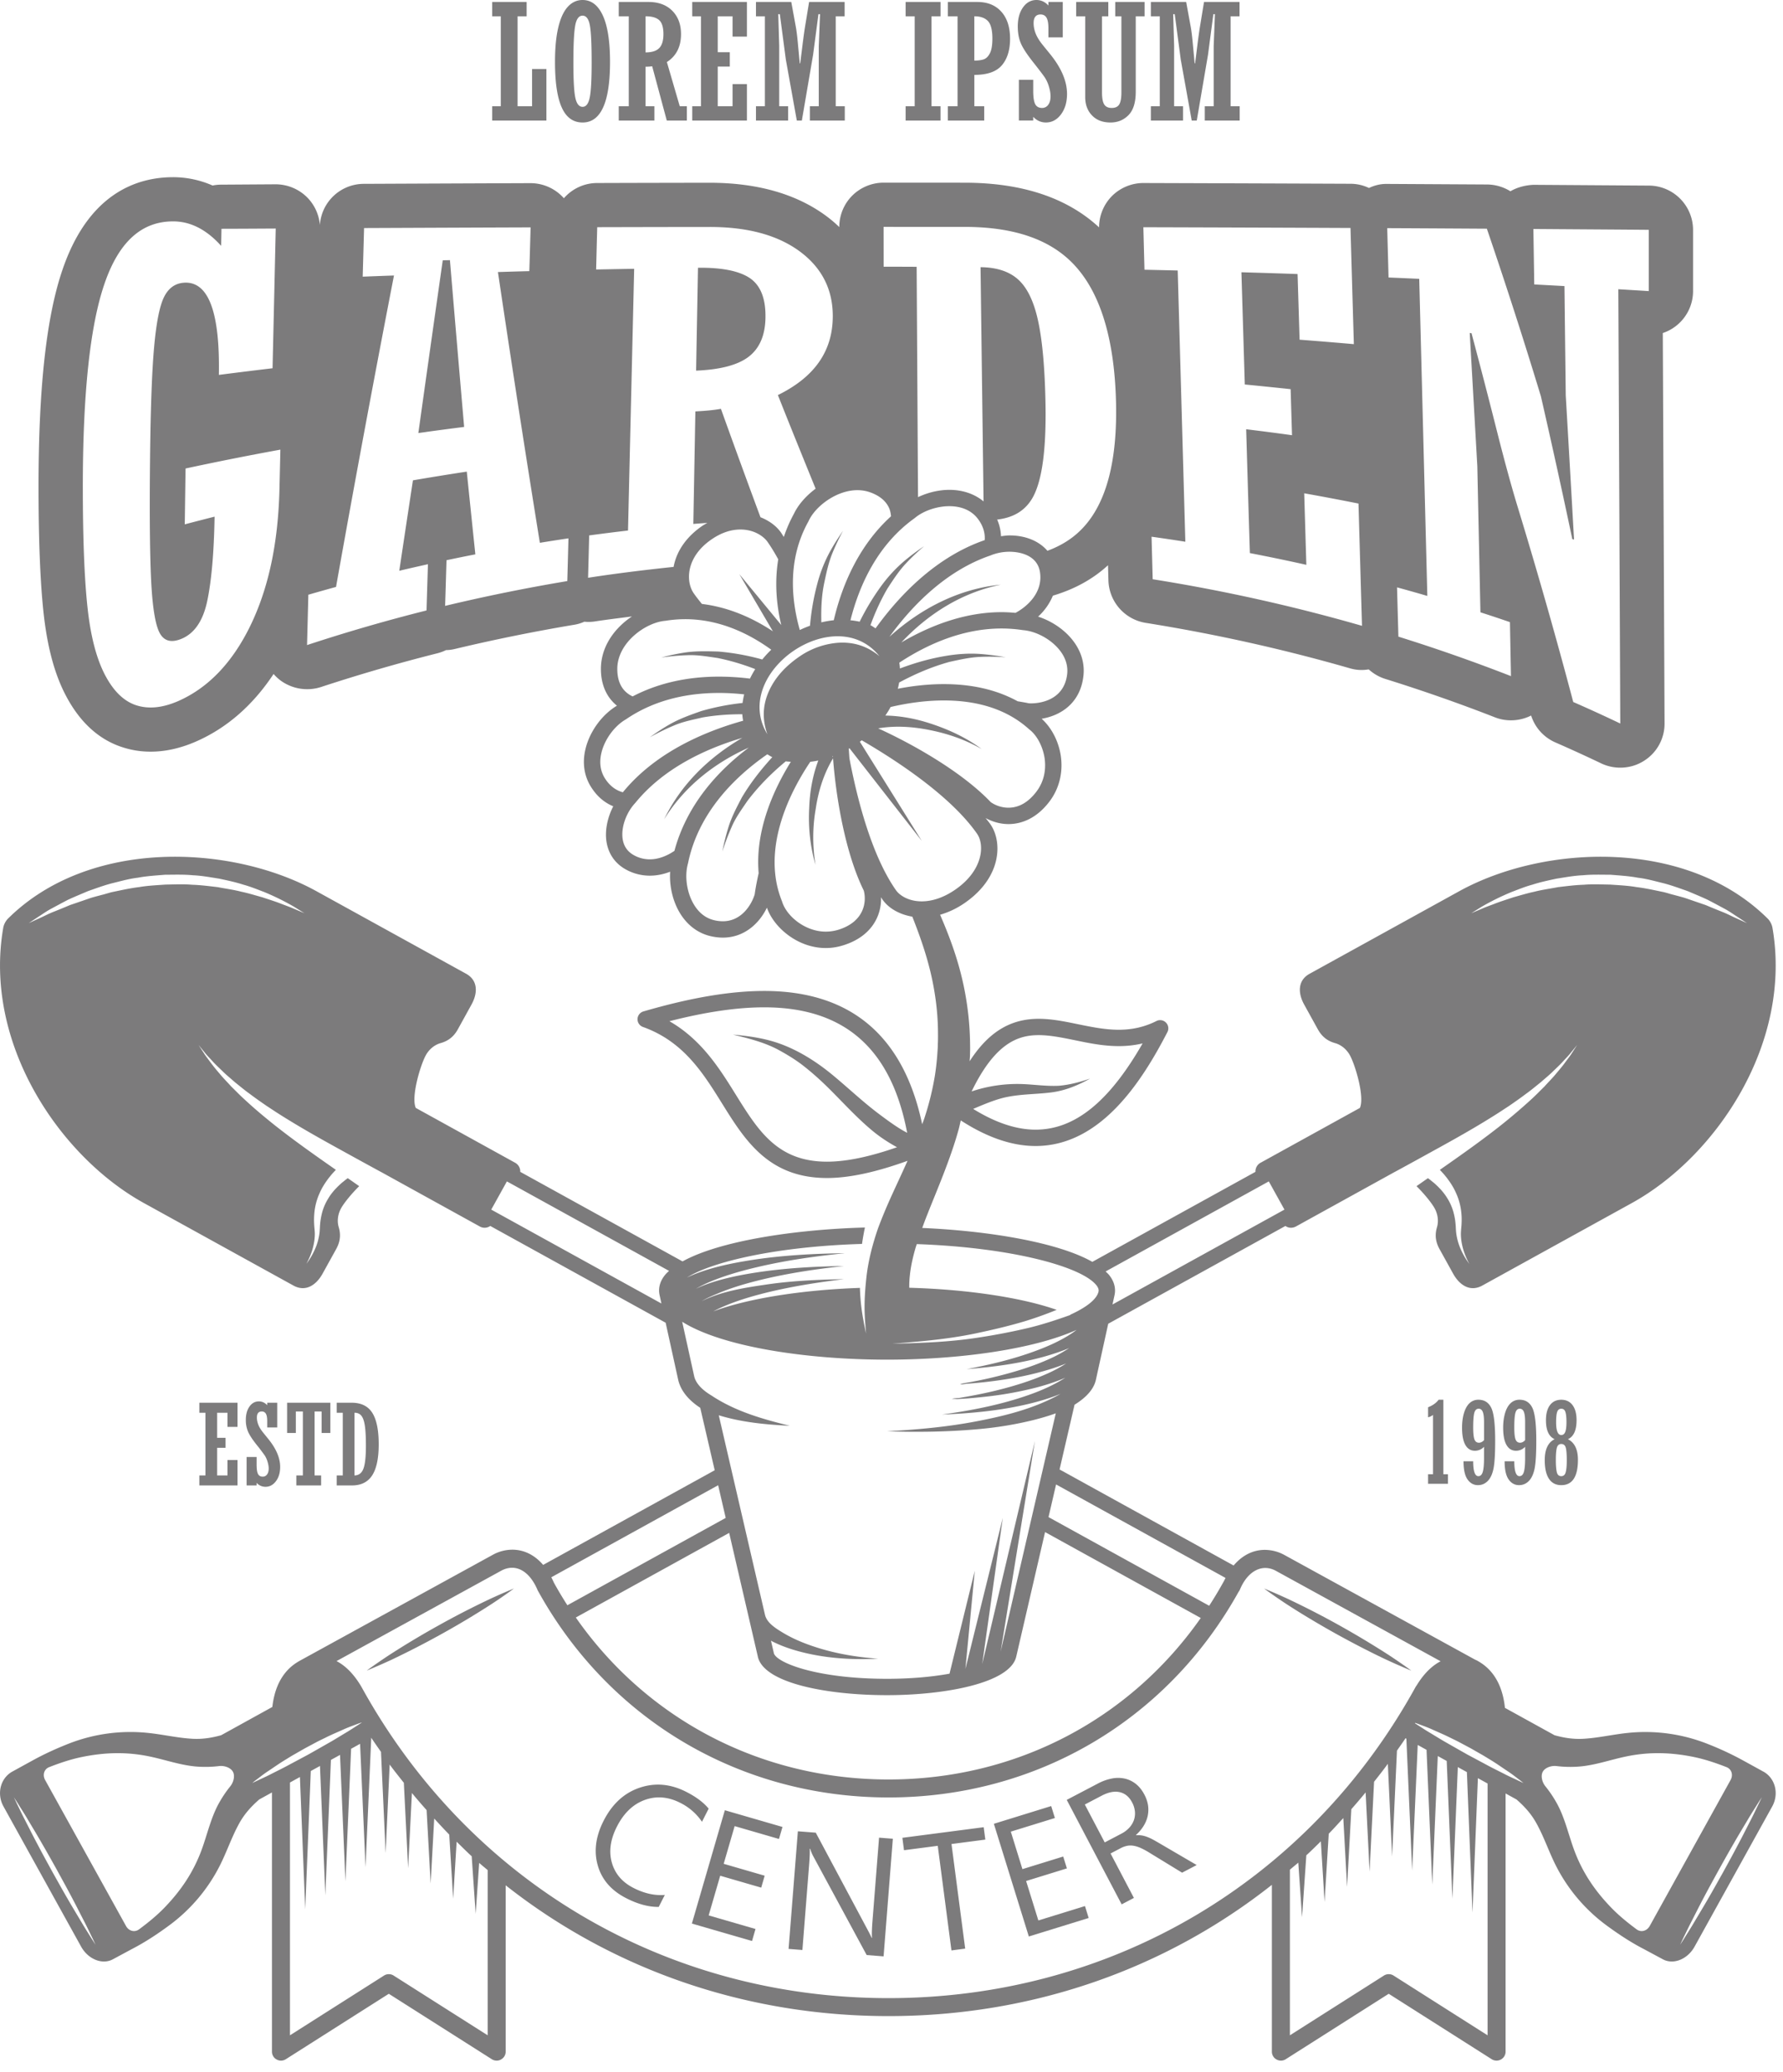
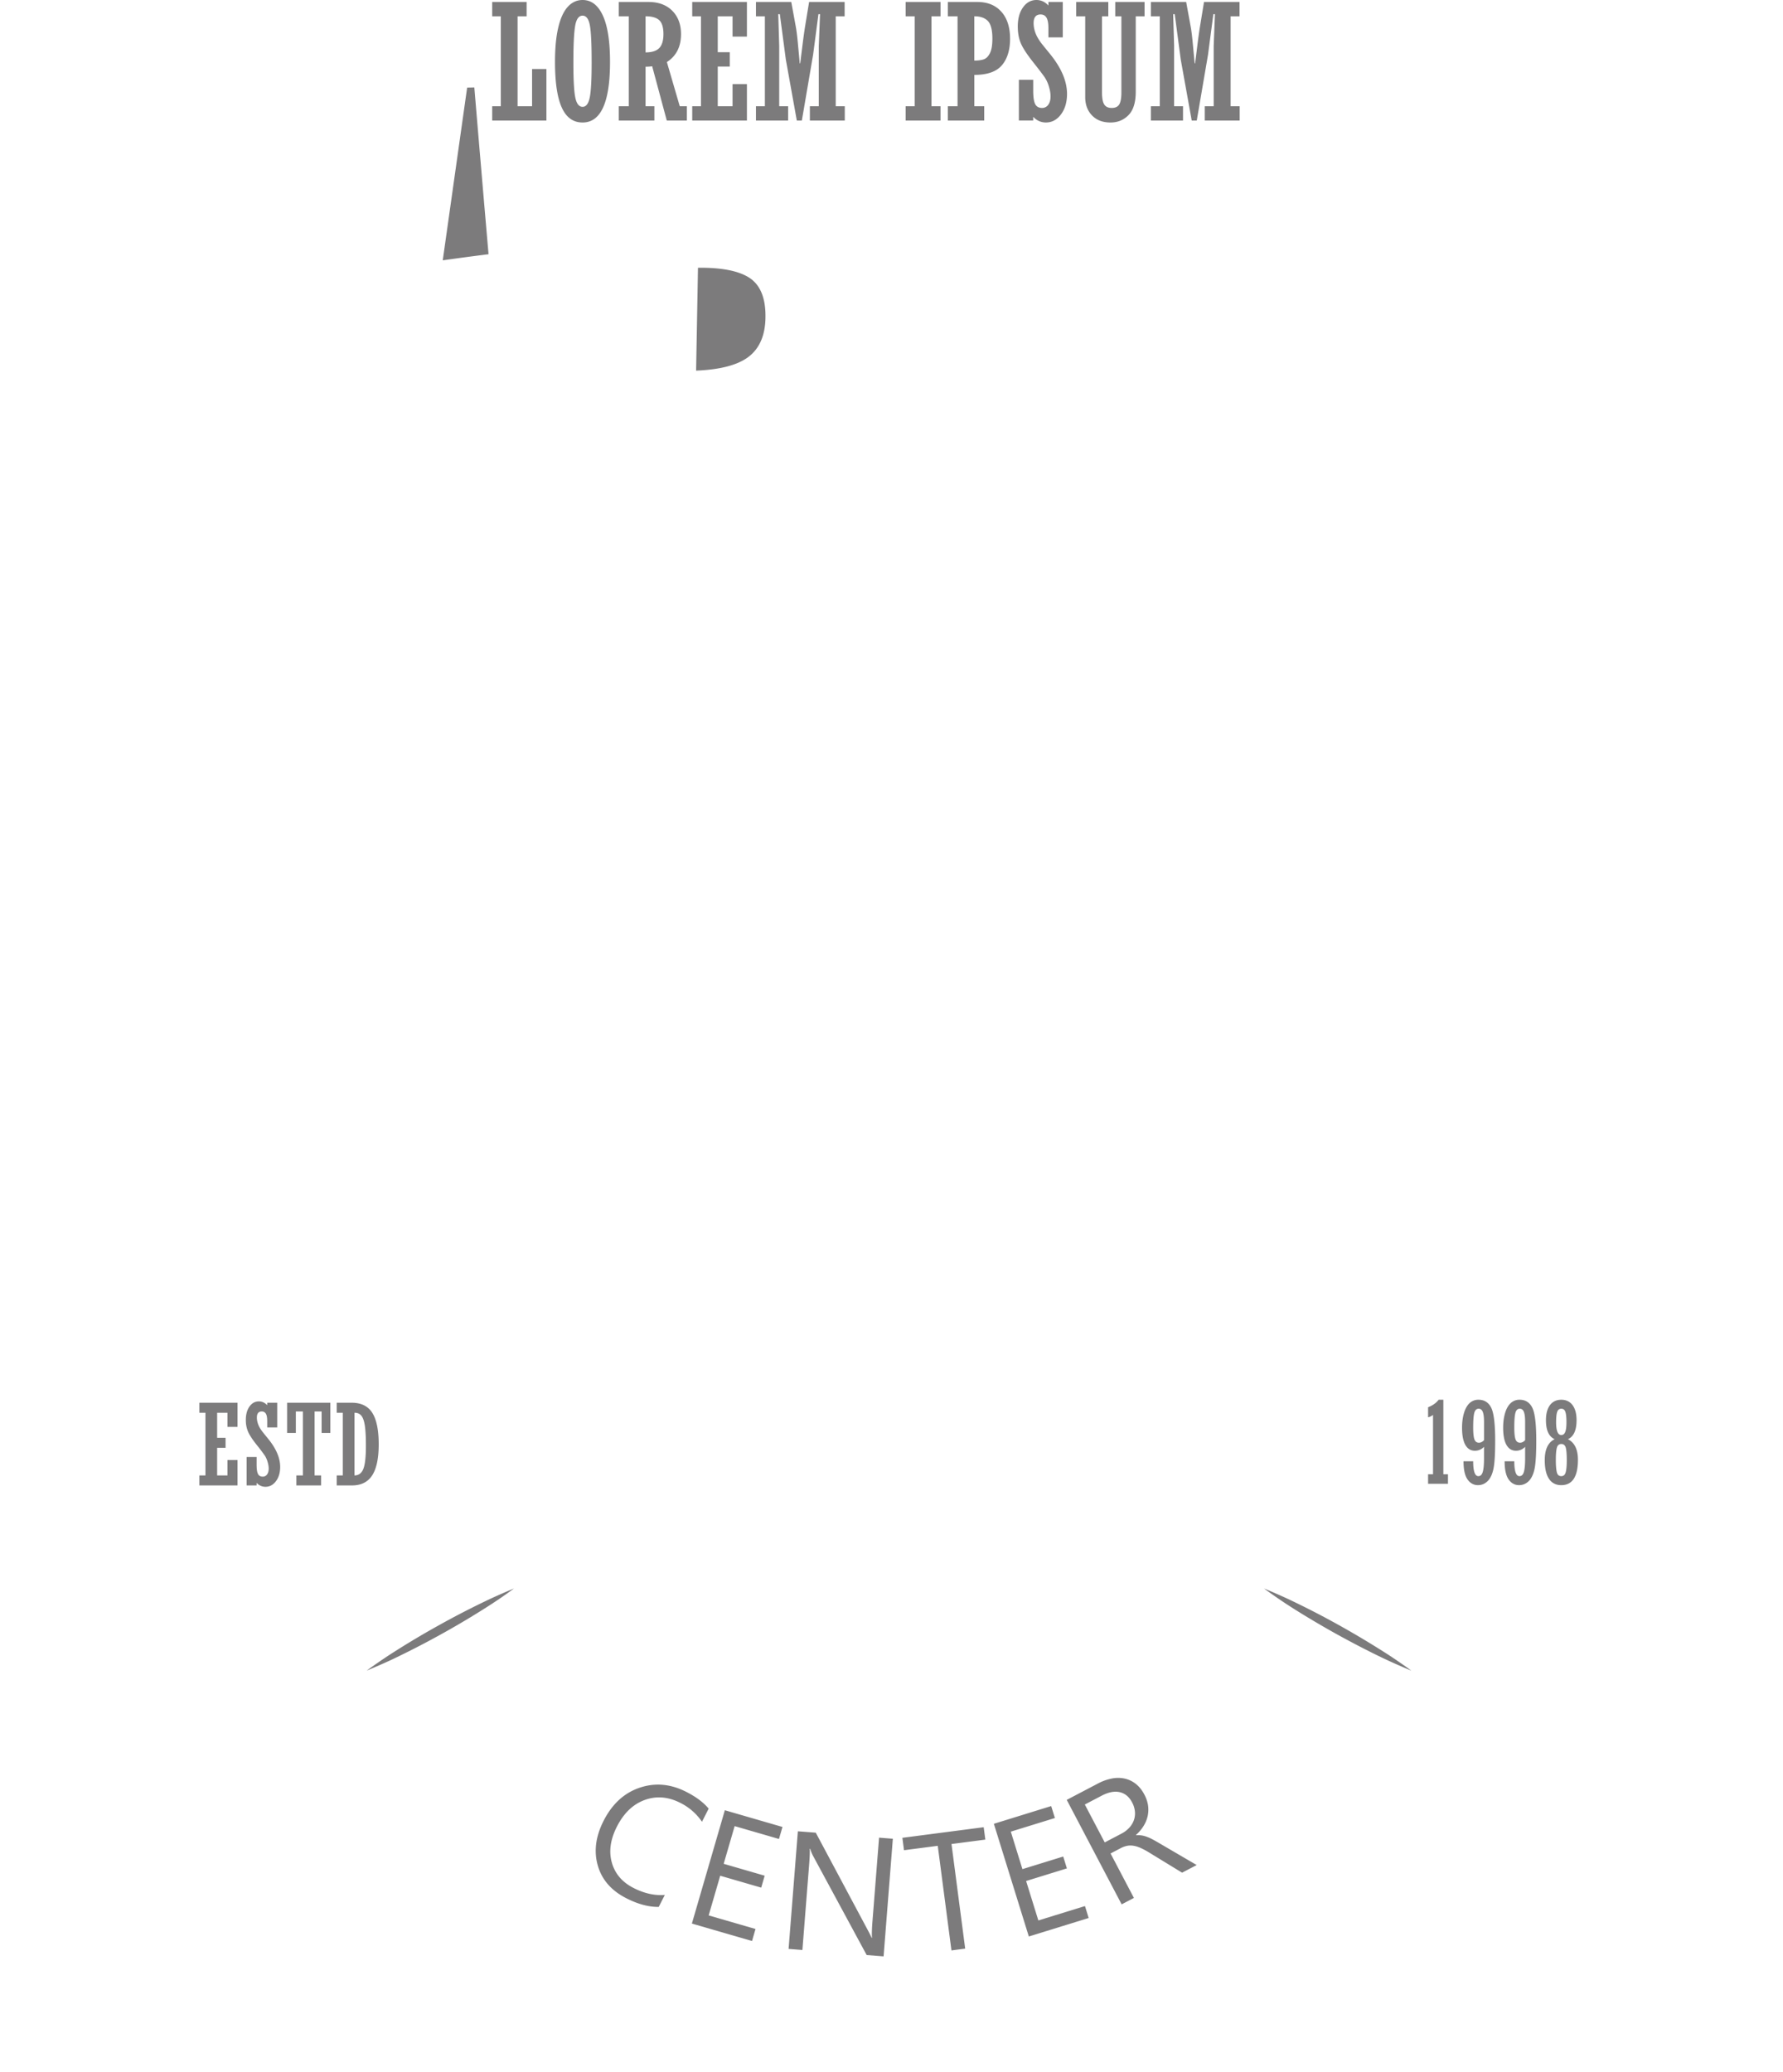
<svg xmlns="http://www.w3.org/2000/svg" width="142" height="165">
  <g fill="#434244" fill-rule="evenodd" opacity=".696">
-     <path d="M35.261 20.731c-.646 4.527-1.295 9.112-1.943 13.754a246.72 246.72 0 0 1 3.647-.486c-.379-4.374-.757-8.8-1.132-13.282-.191.008-.38.008-.572.014zM60.963 25.257c.02-1.5-.4-2.534-1.241-3.108-.849-.57-2.224-.85-4.134-.826-.048 2.732-.1 5.465-.15 8.193 1.949-.08 3.351-.453 4.212-1.127.86-.676 1.299-1.717 1.313-3.132z" />
-     <path d="M140.067 143.643c-.165.329-.382.807-.673 1.368-.29.559-.615 1.217-.988 1.909-.364.702-.771 1.436-1.174 2.171-.41.73-.818 1.466-1.216 2.148-.392.678-.775 1.306-1.097 1.849-.319.544-.608.982-.799 1.299l-.312.485.244-.525c.167-.329.387-.806.677-1.364.287-.562.617-1.22.985-1.915.367-.695.772-1.43 1.176-2.165.408-.734.819-1.47 1.214-2.147.39-.683.775-1.311 1.097-1.855.32-.54.608-.98.8-1.291.198-.313.314-.487.314-.487l-.248.52zm-8.68 9.73c-.226.41-.695.53-1.043.272-.735-.545-1.449-1.125-2.08-1.787-1.272-1.328-2.248-2.769-2.902-4.544-.445-1.21-.734-2.532-1.347-3.658a9.307 9.307 0 0 0-.94-1.406c-.274-.34-.378-.848-.206-1.158l.002-.004c.174-.313.661-.498 1.092-.447.557.068 1.11.084 1.697.047 1.282-.08 2.554-.54 3.816-.804 1.854-.392 3.596-.336 5.4.03.895.182 1.772.479 2.623.811.405.156.55.615.328 1.023l-6.44 11.626zM18.343 142.25a9.39 9.39 0 0 0-.94 1.406c-.613 1.126-.902 2.448-1.346 3.658-.655 1.775-1.632 3.216-2.903 4.544-.63.662-1.346 1.242-2.08 1.787-.35.258-.818.138-1.04-.271l-6.442-11.626c-.223-.408-.078-.867.327-1.023.85-.332 1.728-.629 2.624-.81 1.804-.367 3.547-.423 5.4-.031 1.26.264 2.534.724 3.817.804.584.037 1.139.02 1.695-.047.43-.05.915.133 1.09.444l.006.01c.168.31.065.815-.208 1.155zM7.297 154.387c-.19-.317-.48-.755-.8-1.299-.322-.543-.704-1.17-1.097-1.85-.396-.681-.805-1.417-1.214-2.147-.403-.735-.808-1.469-1.173-2.171-.373-.692-.699-1.35-.987-1.91-.291-.56-.512-1.038-.677-1.367l-.244-.52.313.487c.19.311.479.752.798 1.291.321.544.708 1.172 1.096 1.855.398.678.807 1.413 1.217 2.147.401.736.808 1.47 1.174 2.165.37.696.697 1.353.989 1.915.287.558.507 1.035.673 1.364.156.332.244.525.244.525s-.113-.18-.312-.485zm65.16-52.768c.062-.647.21-1.39.451-2.218.03-.104.073-.22.105-.327 7.56.27 13.104 1.79 14.297 3.267.228.288.19.459.175.52-.126.576-.903 1.228-2.25 1.838a.148.148 0 0 1 .007.02c-1.08.385-2.164.745-3.28 1.016a49.09 49.09 0 0 1-4.092.79c-2.256.35-4.534.43-6.814.481 2.221-.169 4.448-.36 6.633-.817 1.36-.288 2.708-.601 4.042-1.006a30.316 30.316 0 0 0 2.423-.873c-2.727-.958-6.998-1.626-11.74-1.76a8.212 8.212 0 0 1 .042-.93zM58.61 87.19c-1.293-2.083-2.732-4.395-5.297-5.866 2.907-.742 5.392-1.105 7.55-1.105 6.382 0 10.111 3.279 11.385 9.994-.148-.083-.297-.16-.443-.247-.65-.393-1.262-.848-1.866-1.302-1.296-.98-2.473-2.11-3.73-3.139-1.22-.993-2.576-1.852-4.057-2.395-1.228-.45-2.49-.622-3.783-.74 1.273.308 2.569.626 3.728 1.27.706.39 1.383.809 2.016 1.318.653.52 1.27 1.078 1.863 1.664 1.169 1.156 2.26 2.377 3.527 3.424.605.5 1.255.922 1.936 1.295-2.175.757-4.023 1.149-5.577 1.149-3.943 0-5.475-2.467-7.252-5.32zm58.25 52.532c-.54-.305-1.086-.617-1.596-.907-.509-.287-.972-.58-1.374-.82-.405-.24-.73-.461-.962-.605l-.244-.159.019-.03c.068.021.158.052.277.096.254.105.636.227 1.063.42.425.196.937.404 1.46.668.263.13.54.257.808.405l.824.439.81.464c.27.15.522.313.776.465.5.304.947.627 1.342.887.393.256.7.51.921.673.22.164.34.273.34.273l-.39-.184c-.246-.12-.607-.276-1.025-.486-.417-.218-.913-.454-1.429-.732-.516-.278-1.066-.57-1.62-.867zm-59.064-18.843l-12.61 6.956a31.04 31.04 0 0 1-1.077-1.806c-.061-.148-.132-.285-.202-.422l13.287-7.33.602 2.602zm39.68 5.036c-.009.011-.016.025-.025.04a32.399 32.399 0 0 1-1.15 1.92l-12.796-7.06.602-2.6 13.497 7.445c-.042.086-.089.165-.129.255zm-37.12 6.019c.481 2.111 5.514 3.06 10.287 3.06 4.608 0 9.792-.953 10.29-3.06l2.297-9.926 12.4 6.841c-5.682 8.104-14.743 12.86-24.866 12.86-10.161 0-19.252-4.791-24.906-12.898l12.214-6.739 2.285 9.862zM39.123 96.327l1.247-2.246 12.915 7.126c-.113.106-.23.212-.32.323-.514.634-.52 1.226-.434 1.607l.145.668-13.553-7.478zm61.926-2.246l1.246 2.246-13.696 7.557.164-.747c.083-.38.074-.973-.436-1.607-.078-.095-.18-.186-.275-.277l12.997-7.172zm-44.373 17.06c-.788-.468-1.257-.99-1.388-1.533l-.958-4.35c3.154 1.988 9.872 3.019 16.315 3.019 5.704 0 11.625-.81 15.1-2.373-.135.1-.271.201-.407.29-.9.593-1.898 1.033-2.906 1.402-1.764.65-3.594 1.085-5.441 1.435 2.12-.17 4.242-.443 6.293-1.031.592-.172 1.24-.383 1.87-.647-.392.257-.8.494-1.221.699-1.31.631-2.708 1.082-4.114 1.448a34.11 34.11 0 0 1-1.911.443c-.298.058-.594.118-.892.167-.112.02-.228.038-.342.061a1.188 1.188 0 0 1-.21.056c.121.052.379-.02.502-.029.257-.019.511-.039.766-.064.54-.048 1.07-.108 1.605-.182 1.209-.163 2.41-.386 3.583-.709.621-.17 1.316-.387 1.995-.665-.477.304-.978.576-1.495.805-1.333.598-2.742 1.022-4.16 1.368-.64.153-1.28.29-1.926.408-.314.061-.63.114-.947.17-.133.015-.474.004-.587.093.051-.041.392-.001.48-.007.264-.016.53-.034.796-.052a49.117 49.117 0 0 0 1.705-.17 28.485 28.485 0 0 0 3.686-.68c.807-.208 1.611-.465 2.38-.799-.135.085-.27.168-.404.245-1.058.615-2.217 1.054-3.385 1.418-1.97.613-3.999.991-6.039 1.272 2.308-.092 4.622-.306 6.876-.843.87-.207 1.738-.464 2.57-.806-2.055 1.167-4.423 1.754-6.727 2.193-2.342.448-4.715.658-7.093.788 2.501.084 4.986.045 7.477-.19a28.701 28.701 0 0 0 4.139-.694c.617-.155 1.225-.33 1.823-.547l-4.393 18.983 2.732-16.784-4.198 17.77 1.639-11.644-2.978 12.03.747-7.817-2.012 8.196c-1.352.243-3.017.408-4.976.408-5.674 0-8.826-1.305-9.015-2.042l-.004-.023-.226-.972c.047.023.091.053.137.075.904.452 1.888.752 2.878.967 1.813.396 3.667.483 5.516.396-1.721-.128-3.426-.41-5.068-.956-.897-.294-1.783-.666-2.588-1.162-.514-.314-1.205-.747-1.348-1.375l-.001.002-3.682-15.896c1.83.563 3.733.741 5.658.836-2.184-.534-4.335-1.15-6.226-2.4zm-27.893 23.187c-.636-1.083-1.327-1.706-1.98-2.047l13.128-7.205c1.105-.588 2.224-.02 2.89 1.569 5.69 10.33 16.138 16.495 27.945 16.495 11.77 0 22.184-6.122 27.886-16.391a.676.676 0 0 0 .1-.17c.622-1.486 1.775-2.07 2.846-1.494l13.133 7.21c-.626.325-1.292.914-1.909 1.925a.874.874 0 0 0-.087.129c-8.546 15.511-24.236 24.772-41.97 24.772-17.738 0-33.43-9.261-41.982-24.793zm-8.35 7.39c.223-.163.53-.418.921-.674.396-.26.843-.583 1.345-.887.252-.152.502-.316.775-.465.264-.153.538-.309.809-.464.274-.147.551-.293.822-.439.268-.148.547-.275.809-.405.523-.264 1.035-.472 1.462-.668.428-.193.807-.315 1.063-.42.207-.077.32-.111.367-.124 0 .002.003.005.005.008-.04.027-.138.088-.322.209-.23.144-.556.365-.96.605-.404.24-.865.533-1.376.82-.512.29-1.053.602-1.598.907-.55.297-1.102.589-1.619.867-.515.278-1.01.514-1.429.732-.415.21-.777.366-1.023.486l-.39.184s.12-.109.34-.273zm10.917 15.607a.699.699 0 0 0-.385-.112.691.691 0 0 0-.383.112l-7.488 4.757V141.95l.792-.437.422 10.537.443-11.014.732-.403.426 10.301.445-10.782.726-.4.43 10.064.452-10.551.715-.395.434 9.825.455-10.31c.252.383.517.753.777 1.129l.369 8.061.321-7.056c.364.5.751.975 1.13 1.456l.34 6.807.301-5.995c.382.464.774.915 1.171 1.362l.322 5.845.284-5.174c.395.43.789.862 1.197 1.276l.312 5.105.276-4.536c.398.389.79.785 1.2 1.16l.316 4.582.28-4.054c.221.197.452.382.677.573v13.156l-7.49-4.757zm79.636 0a.7.7 0 0 0-.387-.112.697.697 0 0 0-.383.112l-7.487 4.757v-13.189c.22-.19.45-.37.668-.562l.3 4.346.34-4.929c.394-.362.774-.738 1.157-1.115l.296 4.836.332-5.44c.397-.404.774-.829 1.16-1.247l.3 5.479.34-6.186c.387-.439.766-.883 1.138-1.337l.315 6.314.357-7.16c.37-.472.743-.94 1.097-1.43l.34 7.378.386-8.426c.227-.33.462-.652.683-.99l.067.038.461 10.499.443-10 .702.387.458 10.735.438-10.24.711.392.453 10.966.432-10.478.722.399.446 11.195.43-10.713.772.427v20.051l-7.487-4.757zm-87.658-84.99c-.292-.127-.651-.25-1.056-.41-.406-.153-.878-.302-1.386-.471-.518-.14-1.07-.317-1.669-.442-.592-.155-1.23-.24-1.884-.365-.66-.076-1.342-.168-2.036-.189-.695-.062-1.403-.024-2.112-.014-.703.051-1.414.08-2.1.2-.694.082-1.363.233-2.014.368-.33.061-.636.176-.948.25-.309.085-.618.16-.907.25-.581.201-1.13.39-1.634.561-.496.21-.952.395-1.358.556-.407.163-.745.347-1.033.474l-.905.412.829-.547c.27-.169.583-.4.973-.607.39-.21.829-.447 1.313-.699.495-.231 1.043-.457 1.62-.702.594-.206 1.216-.44 1.88-.615.67-.16 1.352-.363 2.07-.447.714-.135 1.448-.178 2.182-.237.732-.002 1.47-.03 2.192.04.722.029 1.423.166 2.103.27.67.143 1.321.281 1.921.477.607.164 1.155.394 1.668.587 1.01.417 1.817.848 2.366 1.165.534.333.843.523.843.523s-.335-.14-.918-.388zm23.507-26.324c.031-1.121.06-2.247.087-3.372 1.03-.14 2.061-.27 3.094-.39.162-6.948.326-13.898.49-20.842-1.011.015-2.022.036-3.03.054.03-1.12.057-2.247.087-3.369 2.988-.007 5.976-.014 8.966-.016 3.025-.002 5.41.652 7.167 1.947 1.755 1.3 2.634 3.024 2.628 5.173-.011 2.783-1.461 4.836-4.372 6.266.986 2.491 1.995 4.972 3.005 7.455-.772.574-1.391 1.284-1.725 1.994-.34.614-.6 1.233-.809 1.85-.075-.115-.146-.238-.223-.348-.383-.548-.966-.957-1.635-1.223a829.566 829.566 0 0 1-3.15-8.633c-.532.099-1.212.163-2.035.207l-.163 8.96c.371-.032.744-.055 1.116-.083-.149.086-.3.165-.445.267-1.374.959-2.038 2.131-2.242 3.237-2.277.24-4.55.517-6.81.866zm30.002-27.942c4.123.005 7.12 1.095 9.016 3.365 1.895 2.255 2.91 5.816 3.027 10.58.114 4.665-.754 8.02-2.635 10.022-.759.814-1.706 1.41-2.827 1.827-.661-.768-1.724-1.224-3.016-1.224-.231 0-.456.036-.683.064a3.565 3.565 0 0 0-.305-1.327c1.337-.153 2.301-.75 2.878-1.84.717-1.356 1.04-3.834.973-7.429-.055-2.806-.25-4.98-.584-6.525-.331-1.548-.857-2.648-1.573-3.305-.716-.655-1.72-.988-3.016-1 .079 6.22.16 12.438.24 18.653-.718-.595-1.658-.921-2.727-.921-.851 0-1.726.22-2.493.58l-.109-18.342c-.875-.006-1.751-.007-2.629-.007 0-1.061-.003-2.118-.004-3.172l6.467.001zm-9.239 41.553c.02-.011.038-.024.057-.035l5.759 7.382-4.934-7.902.151-.113c2.744 1.593 7.07 4.42 9.178 7.435.618.88.503 2.901-1.7 4.436-.895.627-1.829.955-2.702.955-1.058 0-1.77-.481-2.054-.892-1.962-2.803-3.106-7.353-3.702-10.487a33.623 33.623 0 0 1-.053-.78zm-1.26.658a1.157 1.157 0 0 0-.062-.033l.059-.025c.001.02.001.039.003.058zM52.988 49.438a10.111 10.111 0 0 1 1.574-.13c2.657 0 4.998 1.081 6.863 2.432a8.38 8.38 0 0 0-.717.778 18.996 18.996 0 0 0-3.489-.632c-.89-.025-1.777-.052-2.659.076a18.3 18.3 0 0 0-1.9.4c.7-.098 1.384-.163 2.094-.185.798-.036 1.614.111 2.403.225 1.036.208 2.021.509 2.991.882a7.414 7.414 0 0 0-.42.757 20.173 20.173 0 0 0-2.461-.157c-2.585 0-4.891.534-6.883 1.575-.616-.285-1.216-.882-1.222-2.17-.01-2.13 2.297-3.734 3.826-3.851zm25.914 14.438c-2.26-2.372-6.097-4.566-8.962-5.873 1.38-.232 2.75-.138 4.127.14 1.44.287 2.85.777 4.117 1.51-1.253-.93-2.681-1.584-4.166-2.062-1.148-.368-2.318-.587-3.508-.607.153-.224.296-.45.419-.681 1.277-.3 2.738-.522 4.242-.522 2.8 0 5.073.761 6.75 2.26a.317.317 0 0 0 .045.04c.616.463 1.1 1.382 1.233 2.338.09.689.05 1.707-.678 2.651-.643.834-1.386 1.252-2.207 1.252-.497 0-1.01-.161-1.412-.446zm-12.5-14.483c-.329.033-.657.09-.989.169-.029-1.056.014-2.117.232-3.152.167-.79.335-1.582.637-2.332.252-.624.539-1.212.856-1.806-.39.563-.746 1.122-1.075 1.724a11.385 11.385 0 0 0-.968 2.479 19.187 19.187 0 0 0-.586 3.355c-.273.1-.545.21-.812.341-.748-2.648-.914-5.783.687-8.647.005-.016.016-.027.02-.043.546-1.183 2.234-2.447 3.877-2.447.368 0 .73.062 1.066.19.743.275 1.24.705 1.478 1.273.078.19.117.402.137.618-2.537 2.301-3.887 5.413-4.56 8.278zm12.009-6.376c-3.72 1.283-6.637 4.186-8.68 7.021-.136-.082-.259-.18-.407-.248.363-.999.797-1.959 1.339-2.898.456-.7.912-1.412 1.485-2.022.46-.494.94-.938 1.45-1.376-.566.383-1.1.776-1.623 1.22a11.644 11.644 0 0 0-1.802 1.963 19.305 19.305 0 0 0-1.708 2.832 5.712 5.712 0 0 0-.734-.112c.73-2.908 2.22-6.07 5.113-8.134.01-.01.024-.02.035-.03.68-.561 1.749-.923 2.725-.923.689 0 1.64.174 2.274 1.006.443.586.584 1.167.544 1.698l-.011.003zm-8.373 9.235c-.948-.786-2.027-1.142-3.266-1.067a6.257 6.257 0 0 0-3.026 1.047c-1.07.72-1.99 1.637-2.52 2.834-.498 1.125-.522 2.253-.112 3.406-2.953-4.862 5.37-10.654 8.924-6.22zm-14.785-5c-.645-.925-.645-2.865 1.382-4.274.767-.538 1.552-.81 2.333-.81 1.087 0 1.843.533 2.162.988.3.427.581.895.85 1.387-.302 1.844-.14 3.633.24 5.23l-3.338-4.05 2.672 4.551c-1.552-1.025-3.46-1.912-5.653-2.18-.23-.28-.45-.56-.648-.842zm26.157 2.92l.044.007c1.04.077 2.204.702 2.897 1.546.506.617.72 1.285.637 1.98-.268 2.198-2.422 2.307-2.852 2.307-.066 0-.13-.002-.192-.004-.282-.062-.594-.11-.899-.163-1.644-.904-3.607-1.366-5.874-1.366-1.316 0-2.564.155-3.67.37.044-.166.08-.33.106-.495 1.288-.693 2.589-1.25 4.006-1.644.814-.177 1.642-.368 2.48-.4a17.99 17.99 0 0 1 2 .032 19.923 19.923 0 0 0-2.016-.262c-.869-.065-1.8-.004-2.663.139-1.296.208-2.525.559-3.742 1.016a3.972 3.972 0 0 0-.05-.462c2.22-1.466 5.051-2.723 8.141-2.723.551 0 1.105.042 1.647.122zm-.534-1.367c-.37-.034-.742-.056-1.113-.056-2.909 0-5.674 1.056-7.981 2.414 2.138-2.282 4.831-3.98 7.933-4.604-3.367.326-6.398 1.91-8.88 4.152 1.888-2.599 4.584-5.288 8.02-6.467l.037-.014a4.01 4.01 0 0 1 1.509-.292c.502 0 2.163.116 2.417 1.585.28 1.651-1.018 2.789-1.942 3.282zm-32.686 13.2c-.38-.595-.478-1.287-.29-2.062.256-1.063 1.033-2.128 1.935-2.65.015-.01.028-.017.04-.026 2.03-1.38 4.516-2.084 7.392-2.084.69 0 1.357.044 2 .113-.056.23-.1.458-.127.685a19.054 19.054 0 0 0-3.303.648c-.838.296-1.675.59-2.452 1.027-.572.321-1.1.675-1.63 1.058.62-.345 1.235-.65 1.889-.925.732-.322 1.547-.475 2.32-.657 1.057-.181 2.1-.256 3.153-.252.011.175.034.346.066.516-3.347.933-7.092 2.654-9.576 5.695l-.004.003c-.57-.158-1.045-.519-1.413-1.088zm1.4 4.813c-.14-.91.269-2.084.99-2.861.01-.009.016-.021.028-.032 2.194-2.694 5.484-4.271 8.512-5.166-2.647 1.537-4.887 3.703-6.23 6.49 1.594-2.59 3.993-4.486 6.745-5.713-2.511 1.88-4.952 4.595-5.923 8.223-.548.37-1.23.674-1.959.674a2.56 2.56 0 0 1-1.31-.353c-.48-.276-.768-.701-.853-1.262zm7.98 6.547a2.94 2.94 0 0 1-.678-.08c-.686-.16-1.24-.592-1.645-1.282-.556-.939-.74-2.244-.455-3.246.002-.014.007-.03.01-.045.812-3.932 3.635-6.795 6.307-8.644.132.076.254.164.397.228-.909.997-1.73 2.038-2.423 3.207-.394.755-.801 1.517-1.058 2.335a18.147 18.147 0 0 0-.496 1.97c.218-.676.457-1.314.745-1.963.312-.735.803-1.403 1.248-2.06.9-1.187 1.914-2.209 3.059-3.157.127.025.268.023.401.04-1.33 2.142-2.86 5.422-2.562 8.867-.127.57-.24 1.137-.316 1.689-.249.818-1.045 2.141-2.533 2.141zm9.215.671a3.5 3.5 0 0 1-1.02.155c-1.649 0-3.13-1.238-3.48-2.398-.006-.018-.011-.037-.02-.053-1.559-3.904.35-8.217 2.265-11.072.213-.027.425-.059.64-.104-.454 1.213-.68 2.483-.724 3.788-.082 1.517.077 3.07.504 4.523a13.257 13.257 0 0 1 .016-4.47c.213-1.424.633-2.782 1.379-4.014.234 3.144.984 7.57 2.447 10.53.233.874.063 2.463-2.007 3.115zM45.18 46.274a144.26 144.26 0 0 0-9.73 1.975c.037-1.212.075-2.423.11-3.637.765-.16 1.53-.319 2.297-.465-.228-2.184-.455-4.378-.682-6.589-1.432.218-2.864.45-4.289.694-.363 2.385-.726 4.785-1.087 7.202.76-.18 1.52-.353 2.282-.522-.037 1.23-.077 2.454-.112 3.681-3.204.805-6.38 1.724-9.515 2.757.034-1.338.07-2.672.103-4.008.734-.213 1.469-.42 2.205-.622a1640.31 1640.31 0 0 1 4.614-24.8c-.83.027-1.66.06-2.49.092l.109-3.872c4.421-.018 8.842-.038 13.263-.053-.033 1.164-.065 2.323-.102 3.485-.832.02-1.665.046-2.5.072 1.097 7.38 2.207 14.552 3.339 21.562.76-.124 1.517-.242 2.277-.355-.03 1.136-.06 2.27-.092 3.403zm-22.922-7.373c-.103 4.392-.885 7.968-2.315 10.919-1.43 2.942-3.368 4.977-5.789 6.027-1.188.51-2.274.636-3.263.33-.993-.308-1.83-1.101-2.52-2.412-.692-1.313-1.161-3.124-1.405-5.42-.246-2.298-.37-5.488-.37-9.551-.002-7.341.56-12.8 1.719-16.179 1.158-3.395 2.994-4.992 5.482-4.985 1.395 0 2.67.674 3.816 1.95l.025-1.36c1.44-.002 2.883-.012 4.322-.02-.082 3.708-.168 7.42-.254 11.126a441.5 441.5 0 0 0-4.275.529c.09-4.978-.818-7.428-2.726-7.344-.726.033-1.268.406-1.629 1.122-.362.71-.632 2.07-.808 4.076-.176 2.003-.282 5.055-.321 9.146-.044 4.457-.006 7.694.107 9.697.117 2.001.344 3.297.685 3.894.338.592.875.742 1.62.463 1.072-.398 1.789-1.402 2.135-2.998.344-1.602.546-3.85.596-6.767-.795.201-1.587.405-2.375.613.022-1.485.04-2.968.063-4.448a246.02 246.02 0 0 1 7.552-1.502c-.024 1.032-.047 2.063-.072 3.094zm85.297-20.745l.267 9.25a392.172 392.172 0 0 0-4.322-.354c-.052-1.744-.106-3.485-.16-5.229-1.488-.053-2.98-.098-4.473-.142.092 2.98.18 5.96.27 8.938 1.218.118 2.437.243 3.65.372l.11 3.667c-1.215-.17-2.433-.325-3.651-.475.095 3.286.194 6.573.295 9.862 1.504.291 3.005.601 4.497.936l-.17-5.697c1.444.258 2.886.53 4.323.817.092 3.245.186 6.49.28 9.737a139.465 139.465 0 0 0-16.67-3.71c-.03-1.135-.058-2.259-.09-3.387.898.125 1.796.259 2.691.4l-.608-21.6c-.882-.02-1.764-.042-2.647-.06l-.089-3.386c5.502.016 11.001.035 16.497.06zm10.86.057a410.303 410.303 0 0 1 4.305 13.352 658.27 658.27 0 0 1 2.5 11.367c.048.015.093.024.138.038-.217-3.848-.437-7.672-.66-11.476-.035-2.902-.07-5.807-.103-8.712-.801-.043-1.604-.088-2.406-.13-.022-1.477-.046-2.943-.069-4.417 3.064.024 6.128.041 9.188.067v4.88c-.806-.051-1.615-.1-2.422-.148.051 11.526.104 23.056.154 34.584a121.433 121.433 0 0 0-3.745-1.714 430.317 430.317 0 0 0-4.425-15.532c-.49-1.606-1.01-3.51-1.567-5.701-.697-2.767-1.4-5.478-2.11-8.137-.049-.008-.095-.01-.142-.016.202 3.529.404 7.067.605 10.621.083 3.876.166 7.749.247 11.623.788.252 1.57.513 2.351.783.026 1.434.053 2.866.081 4.298a137.334 137.334 0 0 0-8.965-3.144l-.109-3.924c.807.22 1.611.446 2.413.683-.214-8.42-.428-16.839-.645-25.253a582.72 582.72 0 0 0-2.443-.106l-.107-3.93c2.645.012 5.29.028 7.937.044zm-32.83 64.62c1.121.235 2.282.474 3.512.474.665 0 1.296-.07 1.902-.216-2.685 4.682-5.42 6.87-8.528 6.87-1.534 0-3.202-.559-4.966-1.653.722-.305 1.443-.615 2.199-.83 1.33-.368 2.695-.312 4.048-.486 1.113-.149 2.09-.56 3.06-1.097-.812.278-1.6.49-2.46.568-1.018.057-2.025-.108-3.043-.137a11.461 11.461 0 0 0-3.928.59c1.89-3.906 3.745-4.483 5.342-4.483.904 0 1.855.197 2.862.4zm32.43-10.633a20.092 20.092 0 0 1 2.368-1.165c.51-.193 1.06-.423 1.668-.587.598-.196 1.248-.334 1.92-.478.68-.103 1.38-.24 2.105-.269.719-.07 1.458-.042 2.19-.04.734.059 1.469.102 2.181.237.719.084 1.402.287 2.072.447.661.175 1.287.41 1.877.615.58.245 1.129.47 1.619.702.487.252.925.49 1.316.699.391.207.704.438.974.607l.828.547-.907-.412c-.289-.127-.624-.311-1.033-.474-.405-.16-.86-.347-1.357-.556-.504-.172-1.05-.36-1.633-.561-.29-.09-.599-.165-.907-.25-.313-.074-.62-.189-.948-.25-.653-.135-1.322-.286-2.016-.368-.687-.12-1.394-.149-2.1-.2-.706-.01-1.416-.048-2.11.014-.696.021-1.376.113-2.036.189-.654.126-1.291.21-1.884.365-.599.125-1.153.302-1.67.442-.505.17-.977.318-1.384.472-.404.16-.768.282-1.056.41-.584.248-.918.387-.918.387s.308-.19.84-.523zm22.419 68.882a435.93 435.93 0 0 0-1.718-.945 24.214 24.214 0 0 0-2.725-1.262 13.474 13.474 0 0 0-6.25-.884c-1.205.114-2.401.403-3.608.476-.825.05-1.56-.07-2.325-.28l-3.953-2.181c-.278-2.69-1.741-3.502-2.28-3.8-.019-.011-.046-.013-.066-.022l-15.231-8.36a3.278 3.278 0 0 0-1.544-.4c-.957 0-1.814.447-2.487 1.245l-13.862-7.648 1.193-5.156c.964-.594 1.536-1.258 1.699-1.977l.362-1.65c.005-.014.015-.026.02-.041l-.01-.001.612-2.78 14.112-7.786c.226.17.56.196.848.035l7.888-4.354.003.002c.103-.057.943-.512 2.334-1.278 1.482-.819 3.457-1.885 5.351-3.07.48-.295.945-.605 1.402-.905.453-.312.9-.624 1.315-.939.43-.305.812-.633 1.192-.933.356-.317.714-.602 1.01-.902.303-.29.584-.552.811-.811.23-.25.442-.463.59-.66l.49-.6s-.153.239-.422.652c-.128.209-.317.445-.522.725-.201.28-.454.578-.727.902-.268.334-.599.656-.925 1.023-.347.338-.706.716-1.105 1.073a45.484 45.484 0 0 1-2.552 2.164c-1.646 1.288-3.341 2.469-4.682 3.406l.197.214c.123.126.238.277.37.438.125.173.262.355.386.56.13.207.25.436.353.677.217.48.362 1.03.408 1.581.027.276.028.545.015.812-.005.132-.018.26-.03.393-.008.109-.02.246-.023.357-.009.454.072.901.177 1.271a5.8 5.8 0 0 0 .495 1.187s-.08-.103-.206-.291a5.798 5.798 0 0 1-.46-.834 4.549 4.549 0 0 1-.378-1.323c-.019-.134-.022-.242-.032-.381a4.728 4.728 0 0 0-.025-.372 4.733 4.733 0 0 0-.117-.728 4.163 4.163 0 0 0-.538-1.302 4.41 4.41 0 0 0-.377-.524c-.128-.16-.267-.297-.392-.425-.137-.124-.254-.245-.366-.327-.114-.09-.202-.167-.298-.238l-.11-.08-.909.635c.635.626 1.213 1.349 1.441 1.76.272.497.327 1.045.19 1.511-.186.625-.11 1.176.204 1.742l1.079 1.95c.524.948 1.375 1.477 2.323.955l11.908-6.57c6.716-3.707 12.816-12.732 11.197-21.961a1.45 1.45 0 0 0-.345-.666c-6.484-6.466-17.833-5.94-24.602-2.205L104.3 77.545c-.95.523-.95 1.529-.426 2.469l1.078 1.952c.316.57.74.922 1.367 1.101.472.129.906.469 1.183.96.442.8 1.192 3.344.802 4.202l-7.895 4.358a.783.783 0 0 0-.423.733l-12.991 7.168c-2.721-1.544-8.177-2.461-13.548-2.7.132-.36.265-.722.42-1.107.388-.986.83-2.04 1.264-3.162.435-1.129.868-2.317 1.214-3.57.065-.237.113-.483.173-.723 2.082 1.35 4.081 2.037 5.953 2.037 5.207 0 8.488-5.177 10.504-9.075a.65.65 0 0 0-.118-.754.645.645 0 0 0-.757-.124c-.93.468-1.911.695-3.003.695-1.098 0-2.192-.227-3.25-.442-1.023-.213-2.087-.43-3.124-.43-2.25 0-3.992 1.045-5.502 3.38.007-.152.028-.3.03-.453l.01-.47c.002-.159-.002-.331-.004-.499a23.767 23.767 0 0 0-.55-4.778c-.45-2.065-1.154-3.893-1.837-5.466a6.768 6.768 0 0 0 1.984-.955c2.968-2.065 2.969-4.897 2.026-6.246-.117-.169-.253-.332-.383-.499.553.304 1.19.479 1.817.479.856 0 2.116-.305 3.24-1.762.784-1.014 1.116-2.3.936-3.618-.163-1.194-.747-2.307-1.532-3.008 1.51-.253 3.063-1.224 3.323-3.374.13-1.048-.19-2.076-.921-2.966-.675-.822-1.658-1.464-2.685-1.792a4.71 4.71 0 0 0 1.178-1.67c1.722-.513 3.18-1.311 4.391-2.424l.032 1.211a3.528 3.528 0 0 0 2.967 3.379c5.5.878 10.966 2.094 16.253 3.615.48.139.95.183 1.51.09.382.347.829.603 1.311.756 2.966.925 5.904 1.954 8.732 3.058.937.371 2.006.31 2.891-.14a3.495 3.495 0 0 0 1.94 2.146c1.22.533 2.436 1.09 3.64 1.665.472.226.997.342 1.52.342.67 0 1.323-.185 1.888-.545a3.493 3.493 0 0 0 1.639-2.987l-.14-31.08a3.515 3.515 0 0 0 1.295-.773 3.52 3.52 0 0 0 1.115-2.567v-4.88a3.535 3.535 0 0 0-3.503-3.522l-9.222-.062c-.688.038-1.309.213-1.821.514a3.578 3.578 0 0 0-1.855-.54l-8.038-.045c-.461 0-.923.109-1.371.323a3.426 3.426 0 0 0-1.453-.335c-5.5-.023-11.002-.042-16.516-.06-.945 0-1.862.386-2.523 1.059a3.55 3.55 0 0 0-1.003 2.473c-2.546-2.36-6.134-3.552-10.69-3.556-2.157-.004-4.316-.004-6.473-.004-.931 0-1.84.376-2.499 1.035a3.531 3.531 0 0 0-1.028 2.492v.01a10.245 10.245 0 0 0-1.048-.889c-2.371-1.751-5.49-2.64-9.274-2.64-2.988.004-5.98.01-8.969.02a3.507 3.507 0 0 0-2.641 1.212c-.041-.044-.082-.092-.128-.136a3.547 3.547 0 0 0-2.536-1.065c-4.423.017-8.845.035-13.27.055a3.511 3.511 0 0 0-3.5 3.283 3.543 3.543 0 0 0-1-2.193 3.57 3.57 0 0 0-2.533-1.054l-4.326.028c-.23 0-.462.022-.684.07a7.81 7.81 0 0 0-3.152-.664c-2.87 0-6.728 1.278-8.802 7.363-1.287 3.751-1.912 9.416-1.91 17.32 0 4.155.131 7.491.39 9.92.295 2.776.882 4.966 1.79 6.687 1.134 2.158 2.68 3.546 4.591 4.133 1.77.554 3.726.4 5.718-.46 2.47-1.068 4.565-2.883 6.23-5.402.169.196.356.368.561.523a3.59 3.59 0 0 0 3.21.518 136.71 136.71 0 0 1 9.272-2.688c.238-.061.473-.145.693-.255h.005c.286 0 .537-.05.744-.1 3.102-.74 6.296-1.387 9.49-1.923.255-.043.511-.12.78-.238.273.032.553.02.833-.02.976-.152 1.969-.267 2.955-.399-1.357.902-2.482 2.379-2.474 4.203.008 1.348.527 2.298 1.277 2.905-1.185.708-2.168 2.047-2.503 3.44-.27 1.118-.112 2.177.463 3.068.515.802 1.136 1.252 1.746 1.503-.461.897-.674 1.917-.541 2.803.147.961.662 1.722 1.494 2.2a3.92 3.92 0 0 0 1.96.522c.57 0 1.117-.12 1.618-.315-.07 1.106.192 2.297.75 3.245.587.991 1.442 1.646 2.471 1.887.333.077.66.117.979.117 1.683 0 2.895-1.11 3.508-2.387.537 1.566 2.438 3.216 4.686 3.216.476 0 .95-.074 1.41-.223 2.205-.69 3.04-2.314 2.992-3.82.04.059.075.124.115.182.5.713 1.377 1.194 2.376 1.363.67 1.694 1.36 3.635 1.728 5.773.193 1.1.308 2.248.316 3.414.003.295.004.585-.008.867-.007.145-.007.281-.014.436l-.031.463a20.448 20.448 0 0 1-.2 1.747 22.398 22.398 0 0 1-.852 3.414c-.048.142-.104.278-.154.419-1.481-7.042-5.7-10.616-12.578-10.616-2.697 0-5.847.53-9.624 1.63a.65.65 0 0 0-.039 1.235c3.23 1.155 4.792 3.667 6.302 6.092 1.816 2.918 3.693 5.938 8.36 5.938 1.794 0 3.918-.47 6.413-1.369-.453 1.018-.927 2.015-1.366 2.99-.35.778-.667 1.544-.952 2.3h-.002c-.451 1.296-.803 2.62-.955 3.988-.09.833-.154 1.656-.147 2.496.008.664.064 1.318.118 1.982-.136-.664-.272-1.313-.358-1.982a16.923 16.923 0 0 1-.13-1.655c-4.786.168-9.046.879-11.68 1.874.36-.194.734-.364 1.119-.52 1.072-.434 2.193-.752 3.316-1.025 1.969-.47 3.963-.78 5.972-1.024-2.132.043-4.276.132-6.385.46-1.634.239-3.43.534-4.947 1.294.414-.25.872-.442 1.266-.605 1.147-.486 2.357-.833 3.569-1.125 2.135-.511 4.31-.831 6.49-1.07-2.375.035-4.755.166-7.108.536-1.267.201-2.538.461-3.749.89-.314.113-.628.243-.936.39.365-.209.743-.397 1.132-.56 1.248-.522 2.563-.89 3.878-1.196 2.263-.526 4.564-.848 6.873-1.08-2.54.032-5.082.168-7.592.568-1.373.22-2.753.502-4.062.98-.31.113-.628.243-.937.392 2.053-1.29 7.233-2.479 13.947-2.68.064-.438.141-.874.231-1.307-5.652.159-11.603 1.077-14.523 2.7l-12.926-7.132a.785.785 0 0 0-.423-.734l-7.896-4.358c-.39-.858.36-3.401.803-4.202.275-.491.71-.831 1.18-.96.626-.18 1.054-.531 1.368-1.1l1.077-1.953c.525-.94.525-1.946-.421-2.47l-11.91-6.568C18.444 67.24 7.095 66.716.61 73.18a1.493 1.493 0 0 0-.345.666c-1.62 9.229 4.482 18.254 11.197 21.96l11.909 6.57c.946.523 1.8-.006 2.323-.954l1.078-1.95c.314-.566.39-1.117.206-1.742-.14-.466-.085-1.014.187-1.51.229-.412.807-1.135 1.441-1.76-.255-.18-.559-.391-.91-.637l-.108.081c-.099.07-.182.147-.298.238-.113.082-.23.203-.365.327-.125.128-.265.264-.393.425-.134.157-.261.331-.375.524a4.168 4.168 0 0 0-.542 1.302 5.345 5.345 0 0 0-.117.728c-.013.125-.018.249-.024.372-.01.14-.013.247-.03.38a4.548 4.548 0 0 1-.379 1.324 5.798 5.798 0 0 1-.46.834c-.127.188-.207.291-.207.291s.065-.112.161-.318c.098-.208.23-.5.335-.869.104-.37.187-.817.177-1.271a5.392 5.392 0 0 0-.025-.357c-.011-.133-.023-.261-.028-.393a5.689 5.689 0 0 1 .015-.812c.045-.55.19-1.1.407-1.581.104-.241.223-.47.354-.677.124-.205.26-.387.386-.56.133-.16.248-.312.37-.438.071-.08.137-.149.197-.214-1.34-.937-3.037-2.118-4.683-3.407-.448-.35-.887-.714-1.32-1.075a34.707 34.707 0 0 1-1.23-1.088c-.4-.357-.757-.735-1.106-1.073-.328-.367-.656-.69-.924-1.023a14.872 14.872 0 0 1-.728-.902c-.205-.28-.392-.516-.52-.725l-.425-.652.49.6c.15.197.363.41.59.66.229.259.51.521.812.811.296.3.654.585 1.009.902.38.3.764.628 1.192.933.416.315.862.627 1.317.94.457.3.92.61 1.399.904 1.897 1.185 3.87 2.251 5.353 3.07 1.39.765 2.23 1.22 2.334 1.278 0 0 0-.002.002-.002l7.889 4.354a.779.779 0 0 0 .847-.035l13.968 7.707 1.003 4.566c.203.838.792 1.58 1.752 2.209l1.152 4.972-13.662 7.538c-.668-.779-1.515-1.212-2.459-1.212a3.25 3.25 0 0 0-1.55.407l-15.287 8.39c-.534.295-1.976 1.095-2.272 3.728l-4.079 2.252c-.766.21-1.5.33-2.324.28-1.208-.073-2.404-.362-3.61-.476a13.468 13.468 0 0 0-6.249.884c-.932.369-1.846.782-2.726 1.262 0 0-.858.47-1.72.945-.946.521-1.263 1.765-.705 2.775L6.46 155.02c.56 1.01 1.688 1.461 2.527 1.01l1.514-.815c1.033-.534 2.006-1.173 2.944-1.864a13.472 13.472 0 0 0 4.076-4.81c.542-1.077.931-2.244 1.512-3.302.426-.78.959-1.367 1.61-1.937l1.016-.56v20.641c0 .263.141.501.372.624.23.13.508.12.729-.019l8.205-5.213 8.206 5.213c.117.075.25.11.384.11.12 0 .237-.026.345-.091a.704.704 0 0 0 .373-.624v-13.246c8.488 6.69 19.08 10.415 30.493 10.415 11.43 0 22.033-3.74 30.527-10.452v13.283c0 .263.144.501.371.624.233.13.513.12.731-.019l8.204-5.213 8.205 5.213a.72.72 0 0 0 .733.019.707.707 0 0 0 .37-.624v-20.561l.87.48c.652.57 1.184 1.157 1.608 1.937.582 1.058.972 2.225 1.513 3.302a13.472 13.472 0 0 0 4.076 4.81c.94.69 1.91 1.33 2.944 1.864l1.517.815c.837.451 1.965 0 2.523-1.01l6.184-11.164c.558-1.01.241-2.254-.707-2.775z" />
+     <path d="M35.261 20.731a246.72 246.72 0 0 1 3.647-.486c-.379-4.374-.757-8.8-1.132-13.282-.191.008-.38.008-.572.014zM60.963 25.257c.02-1.5-.4-2.534-1.241-3.108-.849-.57-2.224-.85-4.134-.826-.048 2.732-.1 5.465-.15 8.193 1.949-.08 3.351-.453 4.212-1.127.86-.676 1.299-1.717 1.313-3.132z" />
    <path d="M38.999 127.346a67.65 67.65 0 0 0-4.106 2.115 67.62 67.62 0 0 0-3.956 2.377c-1.05.696-1.733 1.2-1.733 1.2s.789-.314 1.935-.843a70.238 70.238 0 0 0 4.106-2.114 67.425 67.425 0 0 0 3.952-2.374 39.513 39.513 0 0 0 1.732-1.203s-.785.311-1.93.842zM106.361 130.085c1.466.812 2.961 1.58 4.104 2.11 1.145.532 1.931.843 1.931.843s-.679-.504-1.732-1.2a72.1 72.1 0 0 0-3.953-2.377 67.665 67.665 0 0 0-4.106-2.115c-1.144-.53-1.93-.842-1.93-.842s.676.507 1.73 1.203c1.053.692 2.49 1.559 3.956 2.378zM39.2 9.598v-1.14h.683V1.297H39.2V.157h2.742v1.14h-.722v7.161h1.155V5.494h1.142v4.104zM45.664 4.98c0 1.366.051 2.297.153 2.788.103.493.296.74.581.74.277 0 .465-.247.568-.74.102-.491.153-1.417.153-2.775 0-1.483-.047-2.477-.144-2.985-.096-.507-.288-.761-.577-.761-.306 0-.504.278-.596.836-.093.558-.138 1.524-.138 2.897zm2.919-.049c0 3.216-.73 4.824-2.185 4.824-.75 0-1.302-.399-1.66-1.197-.359-.797-.537-2.007-.537-3.627 0-1.086.085-1.995.257-2.728.172-.734.423-1.285.753-1.652.331-.367.727-.551 1.187-.551.695 0 1.233.412 1.613 1.238.38.825.572 2.055.572 3.693zM51.413 1.297v2.876c.506 0 .87-.117 1.092-.348.221-.232.332-.6.332-1.106 0-.534-.112-.905-.335-1.111-.224-.207-.587-.311-1.09-.311zm0 4.015v3.146h.703v1.14h-2.838v-1.14h.798V1.297h-.798V.157h2.367c.8 0 1.43.234 1.896.701.464.469.696 1.088.696 1.86 0 1-.375 1.74-1.126 2.224l1.025 3.516h.566v1.14h-1.599L51.94 5.276a3 3 0 0 1-.527.036zM55.13 9.598v-1.14h.696V1.297h-.697V.157h4.356v2.757h-1.143V1.297h-1.18v2.862h.96v1.142h-.96v3.157h1.18v-1.76h1.143v2.9zM60.206 9.598v-1.14h.71V1.297h-.71V.157h2.812l.364 1.992c.05.28.1.658.146 1.134l.164 1.76h.038l.194-1.547c.076-.61.148-1.124.219-1.541l.295-1.798h2.829v1.14h-.709v7.161h.721v1.14h-2.78v-1.14h.709V3.672l.1-2.544h-.126l-.426 3.233-.895 5.237h-.402l-.873-4.85-.479-3.62h-.125l.075 2.53v4.8h.71v1.14h-2.561zM72.125 9.598v-1.14h.722V1.297h-.722V.157h2.78v1.14h-.721v7.161h.72v1.14zM77.596 1.297v3.528c.303 0 .55-.032.746-.098.194-.065.358-.224.492-.48.133-.254.201-.647.201-1.177 0-.685-.122-1.152-.36-1.4-.242-.248-.6-.373-1.079-.373zM76.26 8.458V1.297h-.77V.157h2.34c.817 0 1.456.258 1.918.777.463.518.694 1.233.694 2.149 0 .901-.218 1.608-.654 2.117-.435.51-1.164.764-2.19.764v2.494h.785v1.14h-2.894v-1.14h.771zM81.144 9.598V6.353h1.142v.87c0 .507.053.86.157 1.066.105.204.289.307.55.307a.583.583 0 0 0 .488-.25c.124-.168.186-.39.186-.67 0-.238-.044-.497-.13-.78a2.775 2.775 0 0 0-.308-.697c-.121-.184-.425-.585-.913-1.204-.505-.636-.843-1.147-1.009-1.533-.167-.387-.25-.839-.25-1.357 0-.618.138-1.124.416-1.516.278-.393.635-.589 1.07-.589.364 0 .682.146.954.439V.157h1.143v2.82h-1.143V2.26c0-.392-.05-.675-.15-.848-.1-.173-.26-.26-.477-.26-.368 0-.552.231-.552.694 0 .268.054.543.164.824.11.28.3.59.572.924l.59.727c.89 1.103 1.335 2.156 1.335 3.158 0 .656-.16 1.199-.481 1.63-.322.43-.721.645-1.2.645-.389 0-.726-.15-1.012-.45v.293h-1.142zM85.707 1.297V.157h2.56v1.14h-.502v6.058c0 .455.059.775.176.961.117.186.315.28.596.28.288 0 .49-.095.602-.283.113-.187.17-.507.17-.958V1.297h-.49V.157h2.336v1.14h-.703v6.002c0 .857-.193 1.48-.578 1.87-.385.39-.862.586-1.431.586-.624 0-1.115-.188-1.475-.565-.36-.375-.54-.86-.54-1.453v-6.44h-.721zM91.656 9.598v-1.14h.71V1.297h-.71V.157h2.812l.365 1.992c.05.28.098.658.145 1.134l.165 1.76h.037l.194-1.547c.076-.61.149-1.124.22-1.541l.295-1.798h2.828v1.14h-.71v7.161h.723v1.14h-2.78v-1.14h.709V3.672l.1-2.544h-.126l-.426 3.233-.895 5.237h-.402l-.873-4.85-.48-3.62h-.124l.075 2.53v4.8h.709v1.14h-2.56zM15.877 118.292v-.795h.485v-4.993h-.485v-.797h3.037v1.924h-.797v-1.127h-.823v1.996h.67v.795h-.67v2.202h.823v-1.227h.797v2.022zM19.64 118.292v-2.263h.797v.607c0 .352.036.6.11.742.073.143.2.215.382.215.141 0 .254-.059.34-.175.087-.116.13-.271.13-.466 0-.167-.03-.348-.09-.544a1.985 1.985 0 0 0-.215-.487 16.631 16.631 0 0 0-.636-.84c-.353-.442-.587-.799-.703-1.07a2.342 2.342 0 0 1-.176-.944c0-.432.097-.784.29-1.057.195-.274.444-.41.748-.41.254 0 .474.102.664.304v-.197h.797v1.967h-.797v-.497c0-.275-.034-.472-.105-.594a.357.357 0 0 0-.332-.18c-.257 0-.386.161-.386.485 0 .186.039.377.115.572.077.197.21.411.4.645l.41.507c.621.77.93 1.504.93 2.204 0 .456-.111.836-.334 1.135-.224.3-.503.45-.836.45a.94.94 0 0 1-.706-.315v.206h-.797zM26.31 111.707v2.408h-.697v-1.712h-.559v5.094h.52v.795h-1.973v-.795h.52v-5.094h-.56v1.712h-.696v-2.408zM28.23 112.504v4.993c.34-.007.577-.182.71-.53.134-.345.201-.957.201-1.835 0-.683-.028-1.214-.083-1.589-.056-.375-.149-.642-.278-.801-.128-.16-.311-.238-.55-.238zm-1.413 5.788v-.795h.482v-4.993h-.482v-.797h1.19c.759 0 1.307.272 1.646.81.339.538.507 1.374.507 2.507 0 1.108-.173 1.932-.518 2.466-.346.534-.882.802-1.608.802h-1.217zM113.734 118.161v-.76h.394v-4.724a.978.978 0 0 1-.394.189v-.799c.364-.14.645-.34.84-.598h.376v5.931h.368v.761h-1.584zM118.19 114.688v-1.446c0-.373-.035-.642-.101-.808-.068-.166-.177-.25-.329-.25-.164 0-.277.105-.34.31-.061.208-.094.602-.094 1.184 0 .458.035.775.101.95.068.177.187.264.359.264.143 0 .277-.067.403-.204zm-1.634 1.681h.77c0 .79.138 1.185.412 1.185.166 0 .283-.112.35-.335.067-.223.101-.583.101-1.081v-.922a.98.98 0 0 1-.727.315c-.329 0-.583-.155-.76-.465-.175-.311-.263-.77-.263-1.379 0-.416.05-.797.15-1.145.102-.345.248-.611.442-.796a.998.998 0 0 1 .716-.277c.464 0 .8.21 1.013.633.212.423.317 1.3.317 2.634 0 1.037-.044 1.774-.133 2.215-.089.44-.242.77-.46.989-.217.22-.478.33-.78.33-.339 0-.615-.152-.828-.454-.213-.303-.32-.785-.32-1.447zM121.462 114.688v-1.446c0-.373-.033-.642-.1-.808-.067-.166-.177-.25-.328-.25-.164 0-.277.105-.34.31-.063.208-.094.602-.094 1.184 0 .458.033.775.101.95.067.177.186.264.358.264.144 0 .278-.067.403-.204zm-1.632 1.681h.77c0 .79.138 1.185.412 1.185.166 0 .283-.112.35-.335.067-.223.1-.583.1-1.081v-.922a.978.978 0 0 1-.727.315c-.329 0-.582-.155-.758-.465-.177-.311-.265-.77-.265-1.379 0-.416.05-.797.15-1.145.101-.345.249-.611.443-.796a.998.998 0 0 1 .716-.277c.463 0 .8.21 1.012.633.211.423.318 1.3.318 2.634 0 1.037-.045 1.774-.133 2.215-.09.44-.243.77-.46.989-.217.22-.478.33-.782.33-.338 0-.613-.152-.826-.454-.213-.303-.32-.785-.32-1.447zM124.342 112.185c-.157 0-.266.082-.324.247-.059.163-.088.44-.088.828 0 .678.138 1.018.412 1.018.145 0 .25-.082.315-.245.064-.163.097-.421.097-.773 0-.377-.028-.65-.085-.82-.054-.17-.164-.255-.327-.255zm0 2.808c-.175 0-.292.096-.348.287-.057.19-.086.52-.086.985 0 .43.026.753.077.968.05.214.17.321.357.321.178 0 .295-.105.352-.313.057-.208.085-.522.085-.941 0-.513-.029-.86-.087-1.038-.058-.18-.175-.27-.35-.27zm.53-.383c.53.273.796.82.796 1.638 0 1.348-.443 2.022-1.326 2.022-.433 0-.76-.17-.983-.51-.223-.337-.334-.831-.334-1.478 0-.858.262-1.416.788-1.672-.462-.207-.692-.711-.692-1.513 0-.515.107-.916.321-1.201.214-.285.515-.427.9-.427.382 0 .68.142.895.427.214.285.321.686.321 1.201 0 .802-.229 1.306-.687 1.513zM52.463 151.857c-.786.013-1.643-.214-2.568-.683-1.195-.604-1.956-1.471-2.283-2.603-.328-1.13-.176-2.319.457-3.566.68-1.34 1.635-2.219 2.862-2.636 1.228-.418 2.462-.312 3.703.316.797.403 1.398.853 1.804 1.347l-.531 1.045a4.507 4.507 0 0 0-1.735-1.51c-.964-.488-1.91-.562-2.836-.222-.925.34-1.66 1.047-2.207 2.123-.519 1.021-.652 1.976-.4 2.865.253.89.834 1.565 1.744 2.024.842.428 1.668.61 2.474.547l-.484.953zM59.892 154.572l-4.79-1.389 2.625-9.024 4.59 1.331-.279.957-3.53-1.024-.873 3.002 3.265.947-.276.95-3.266-.948-.919 3.16 3.731 1.081zM70.37 155.796l-1.348-.106-4.241-7.845a3.096 3.096 0 0 1-.255-.613l-.04-.002c.02.203.003.633-.048 1.291l-.534 6.767-1.1-.086.739-9.367 1.426.111 4.12 7.718c.172.321.282.54.33.658l.027.002c-.023-.274-.008-.735.043-1.384l.52-6.598 1.098.086-.737 9.368zM78.473 146.497l-2.695.352 1.09 8.33-1.094.143-1.09-8.33-2.688.35-.13-.987 6.476-.845zM86.703 152.74l-4.766 1.473-2.784-8.975 4.565-1.412.295.952-3.511 1.085.925 2.986 3.248-1.004.294.945-3.248 1.004.975 3.142 3.712-1.147zM86.396 143.703l1.586 3.018 1.325-.695c.245-.128.451-.282.62-.465.169-.181.292-.38.372-.598a1.63 1.63 0 0 0 .088-.69 1.897 1.897 0 0 0-.225-.737c-.233-.445-.56-.717-.98-.815-.42-.099-.902-.005-1.45.282l-1.336.7zm8.91 4.82l-1.163.608-2.62-1.601a5.815 5.815 0 0 0-.665-.359c-.2-.09-.389-.15-.565-.18a1.41 1.41 0 0 0-.52 0 1.886 1.886 0 0 0-.525.191l-.802.42 1.86 3.54-.976.512-4.374-8.32 2.487-1.304a3.991 3.991 0 0 1 1.08-.392 2.53 2.53 0 0 1 1.02-.006c.325.067.624.205.896.415.274.21.509.5.704.872.152.29.248.578.29.866.038.287.028.568-.033.841-.06.274-.17.536-.327.79a3.33 3.33 0 0 1-.601.71l.013.023c.17-.01.33-.003.474.021.144.027.291.069.441.129.15.058.307.134.47.223.164.09.349.196.558.32l2.877 1.681z" />
  </g>
</svg>